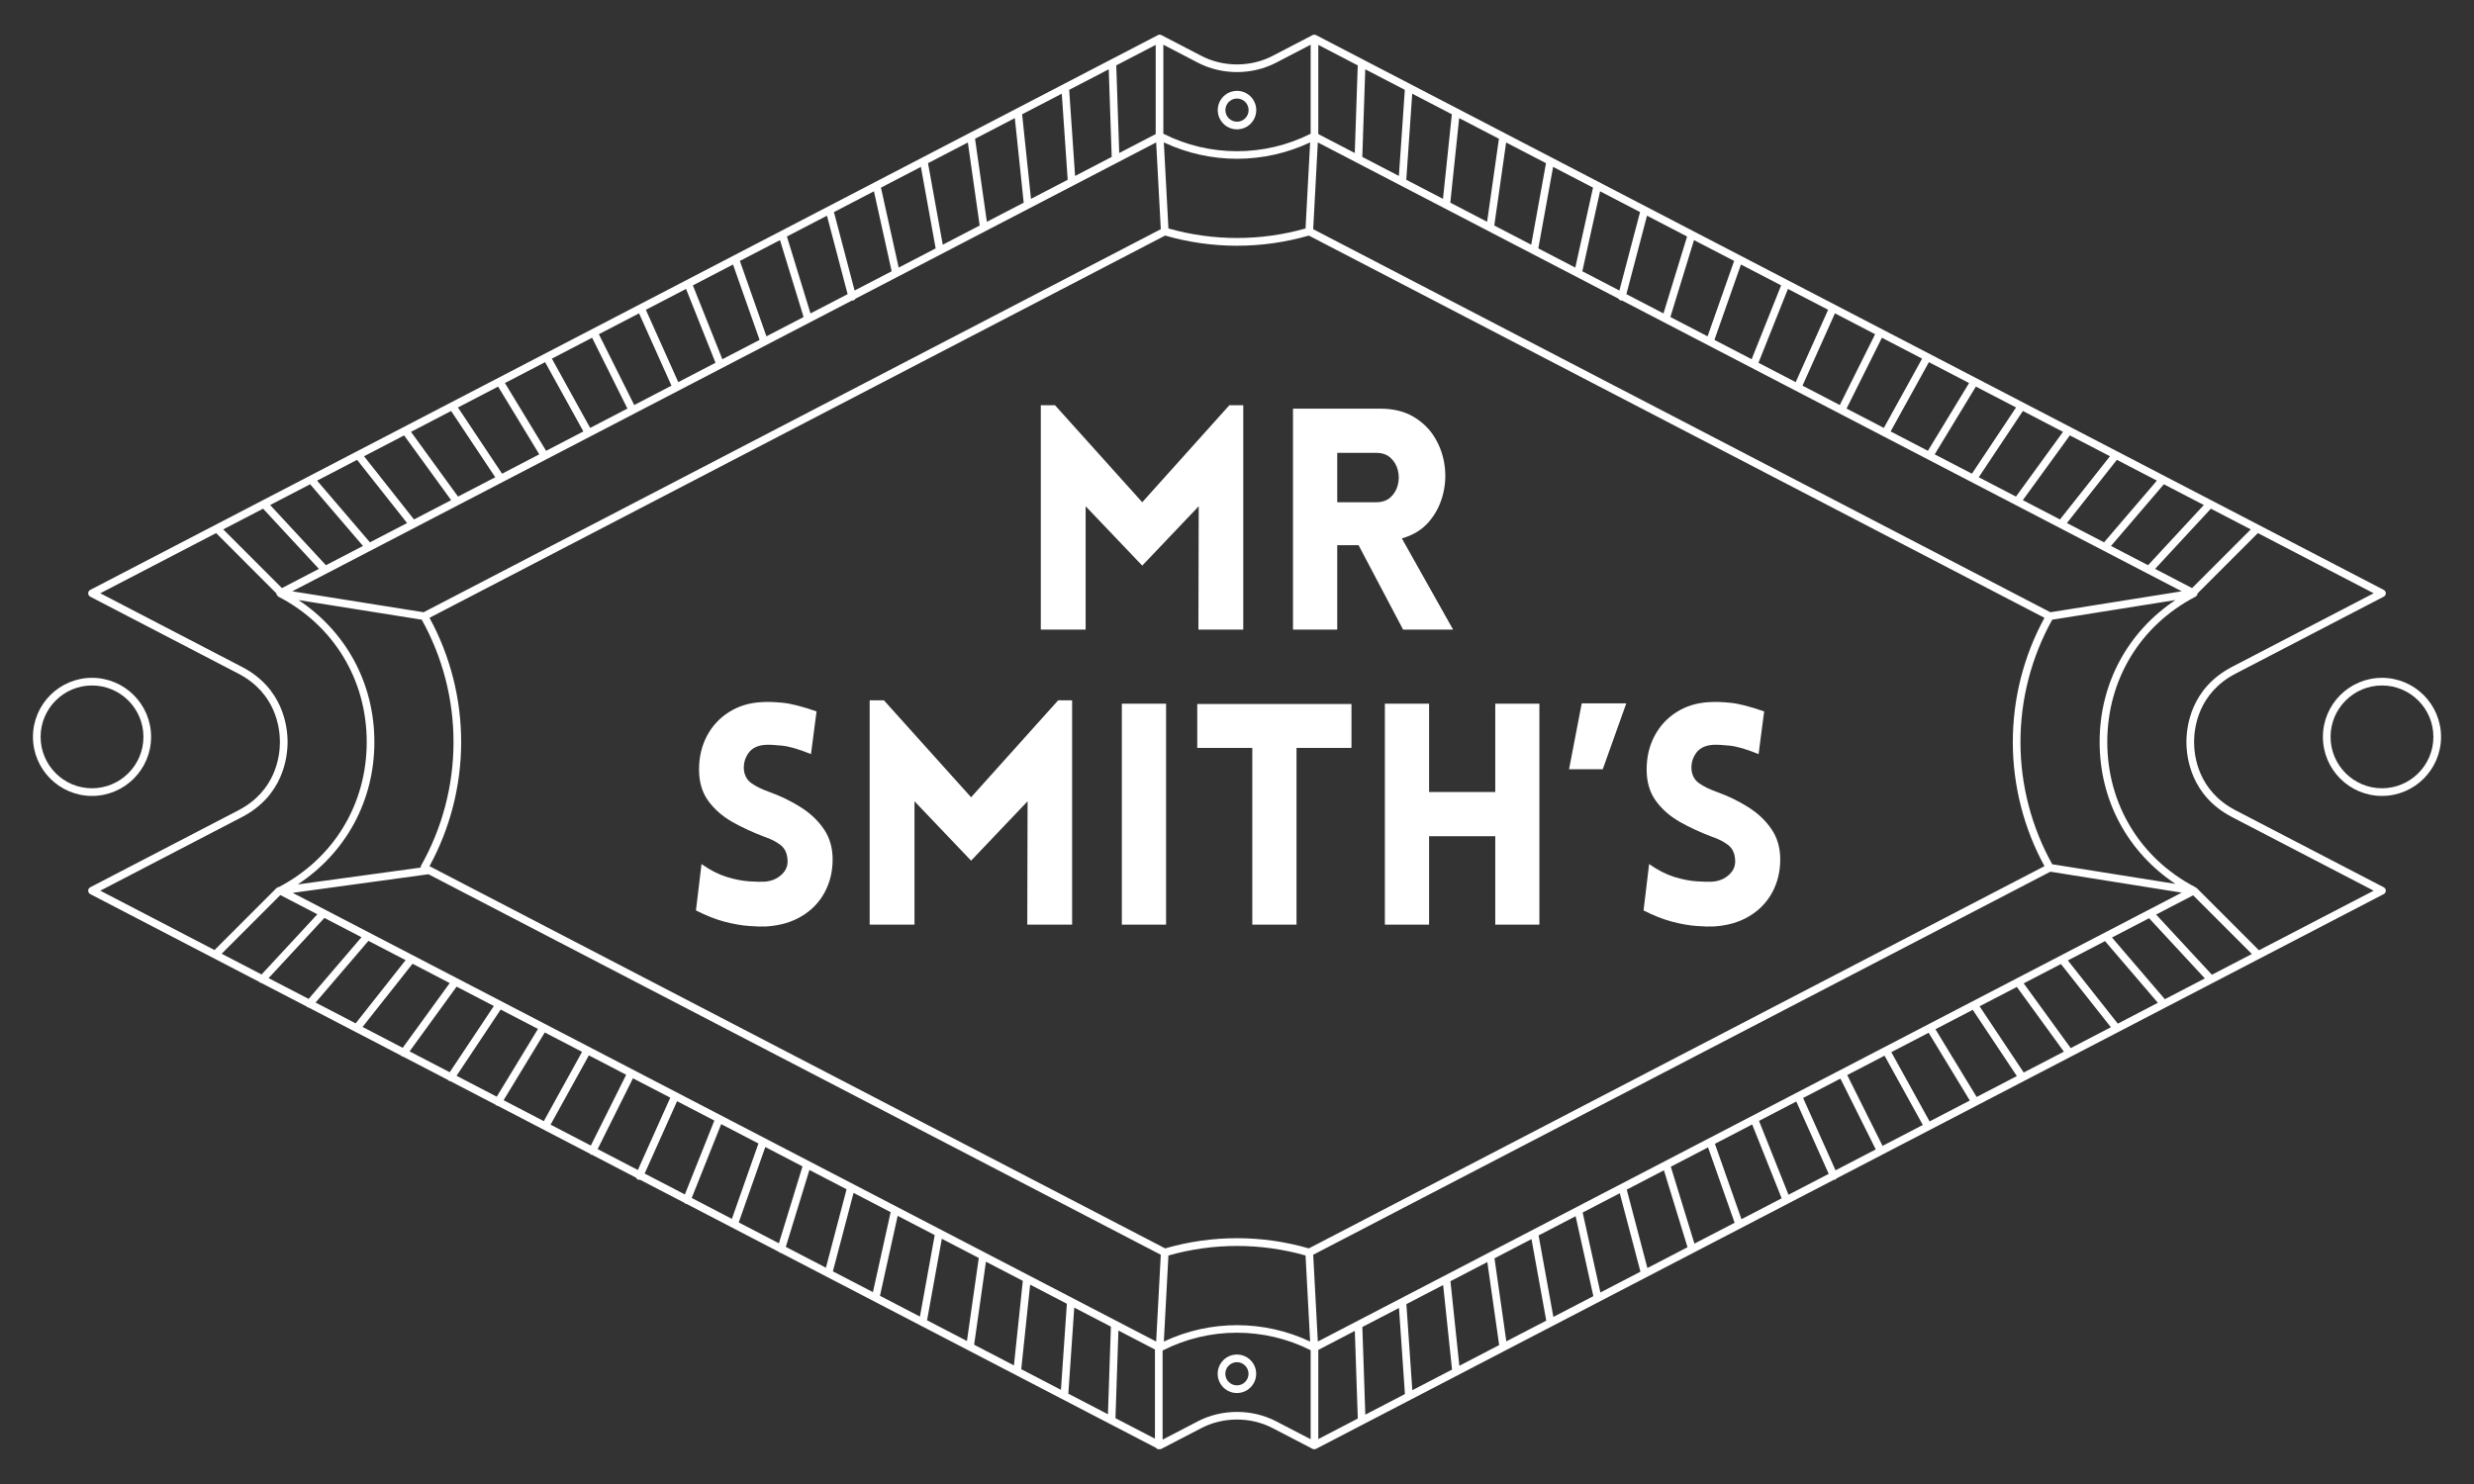
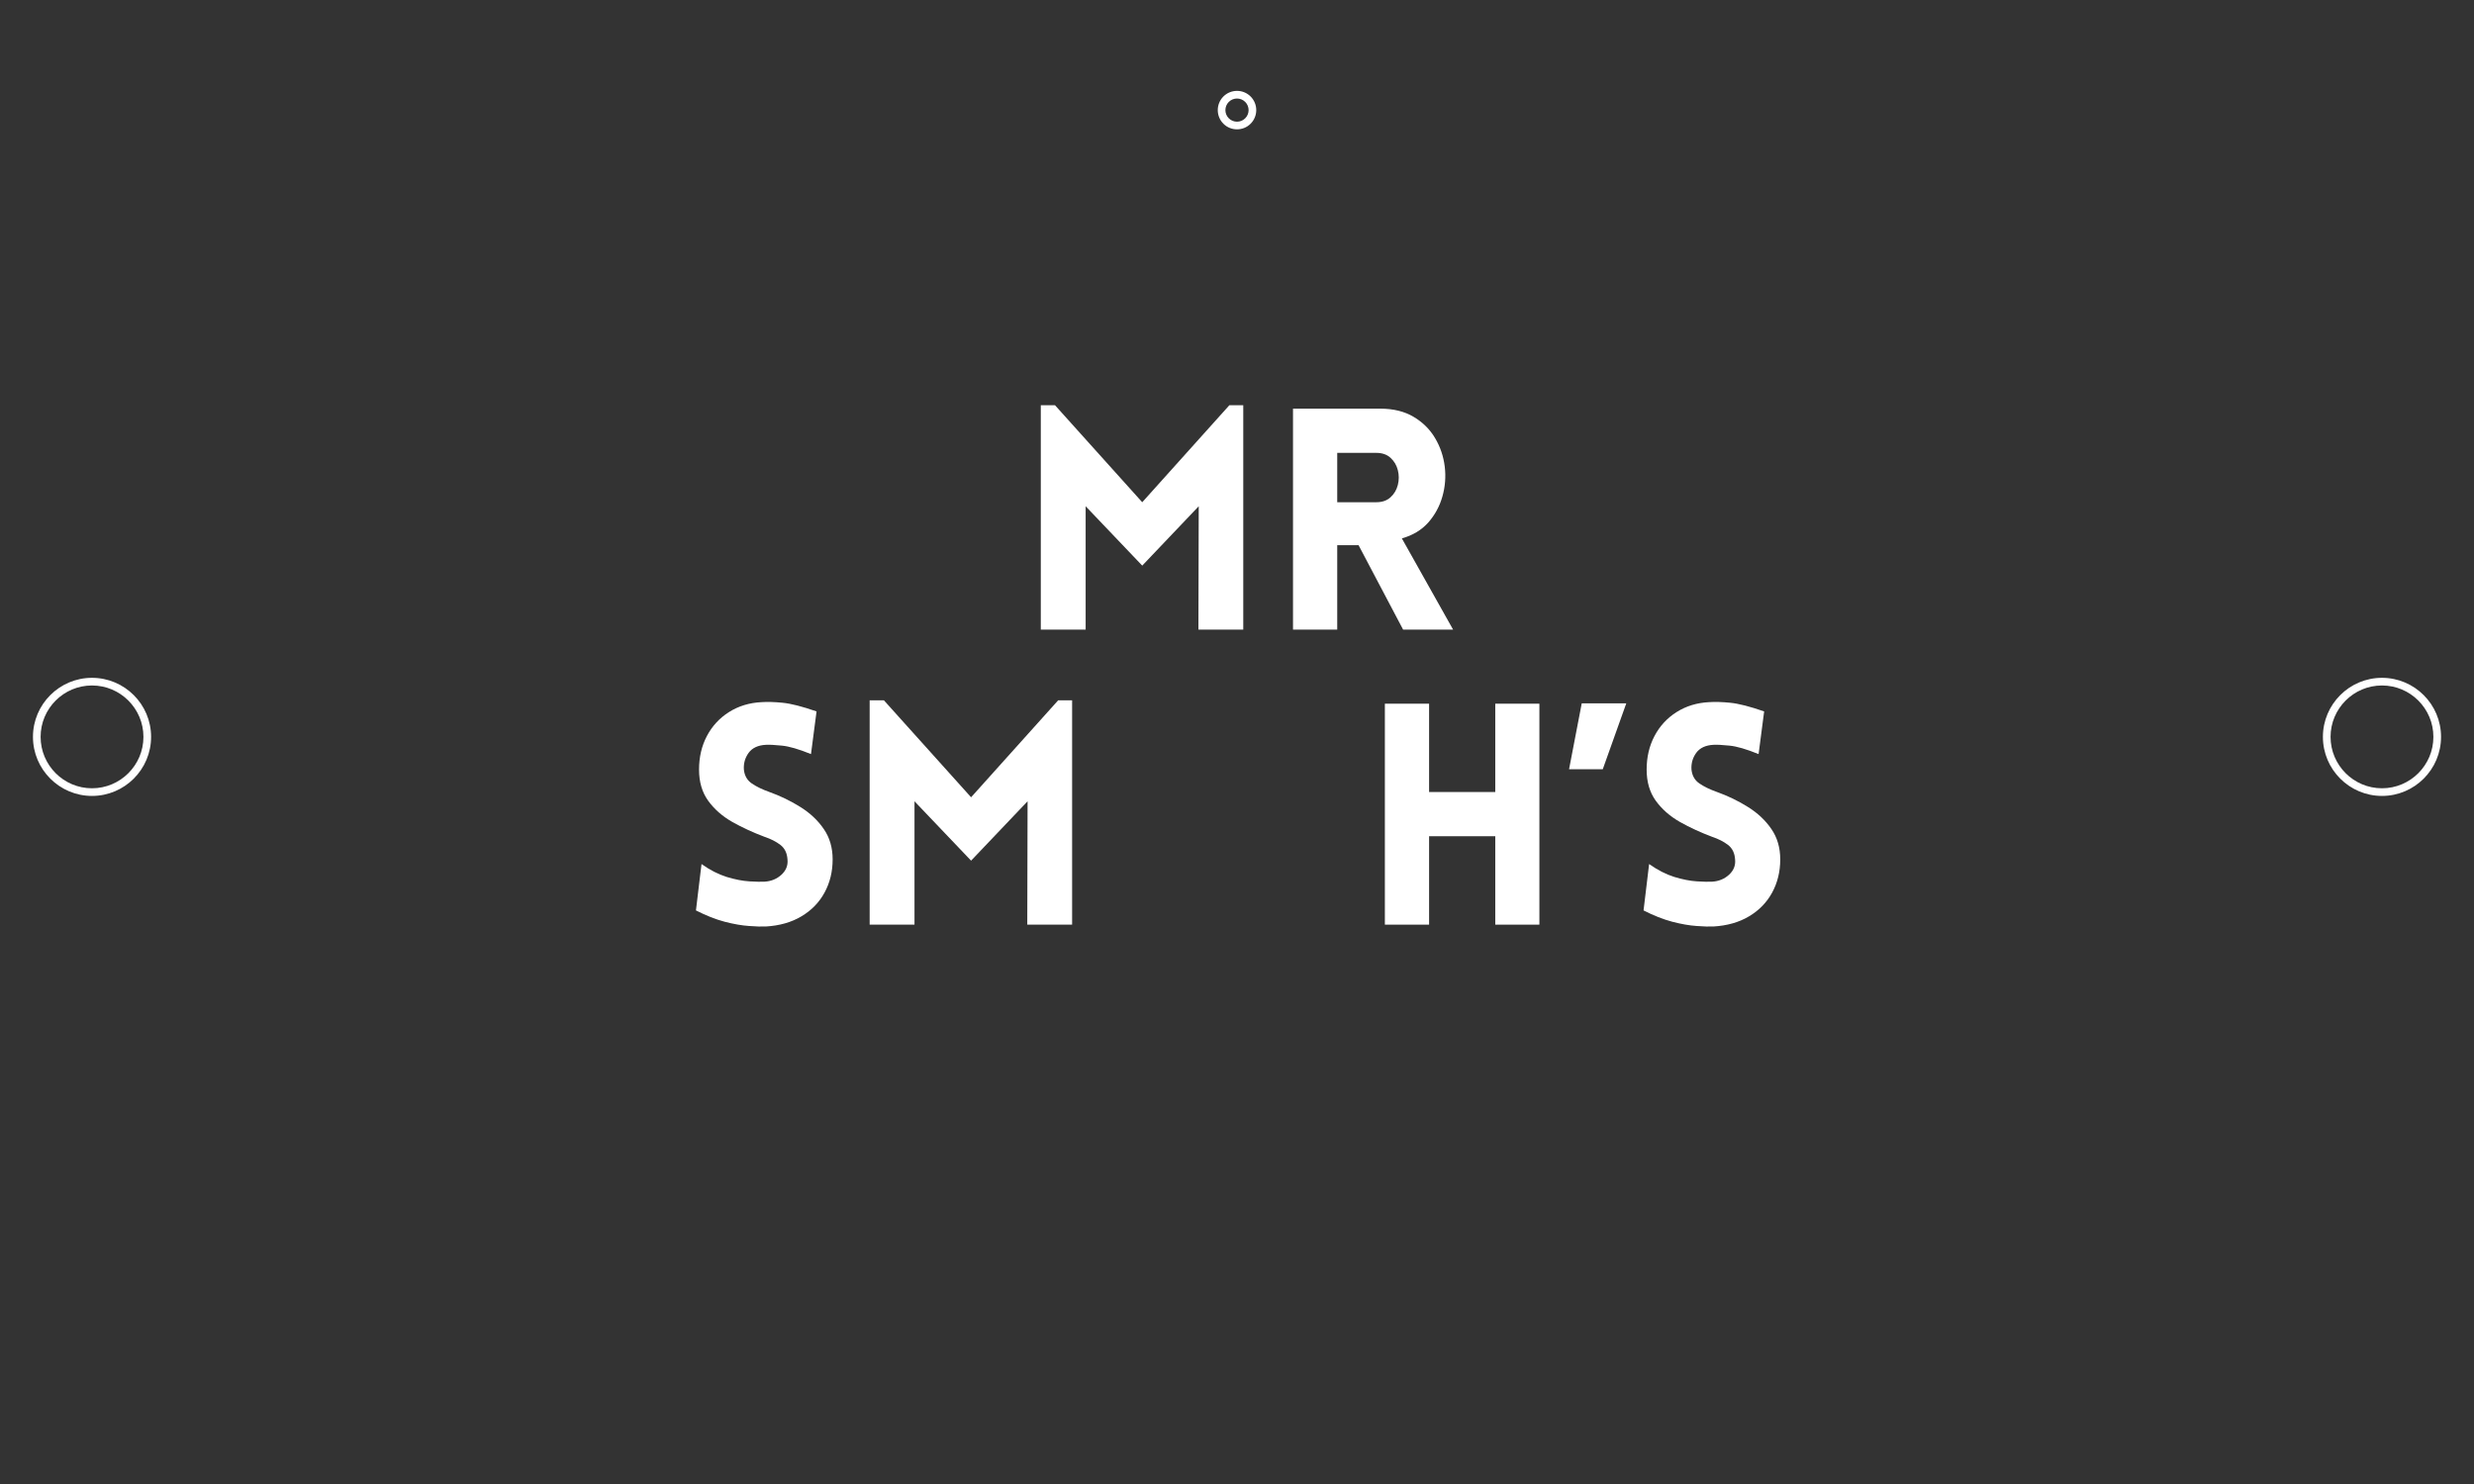
<svg xmlns="http://www.w3.org/2000/svg" width="500" zoomAndPan="magnify" viewBox="0 0 375 225" height="300" preserveAspectRatio="xMidYMid meet" version="1.0">
  <rect x="0" y="0" width="375" height="225" fill="#333333" stroke="none" />
  <defs>
    <g />
    <clipPath id="522b5cc63b">
      <path d="M 184 13 L 191 13 L 191 20 L 184 20 Z M 184 13 " clip-rule="nonzero" />
    </clipPath>
    <clipPath id="6f100e4899">
      <path d="M 187.5 19.609 C 188.246 19.609 188.996 19.328 189.562 18.758 C 190.703 17.621 190.703 15.77 189.562 14.629 C 188.426 13.492 186.574 13.496 185.438 14.629 C 184.301 15.77 184.301 17.621 185.438 18.758 C 186.004 19.328 186.754 19.609 187.5 19.609 Z M 186.258 15.449 C 186.598 15.109 187.051 14.938 187.5 14.938 C 187.949 14.938 188.402 15.109 188.742 15.449 C 189.43 16.137 189.43 17.254 188.742 17.938 C 188.062 18.621 186.945 18.625 186.258 17.938 C 185.57 17.254 185.57 16.137 186.258 15.449 Z M 186.258 15.449 " clip-rule="nonzero" />
    </clipPath>
    <clipPath id="2157ed399f">
      <path d="M 184 205 L 191 205 L 191 212 L 184 212 Z M 184 205 " clip-rule="nonzero" />
    </clipPath>
    <clipPath id="feb05ea796">
-       <path d="M 185.426 206.227 C 184.289 207.363 184.289 209.215 185.426 210.352 C 185.996 210.922 186.742 211.207 187.488 211.207 C 188.234 211.207 188.984 210.922 189.551 210.352 C 190.691 209.215 190.691 207.363 189.551 206.227 C 188.414 205.086 186.562 205.09 185.426 206.227 Z M 188.73 209.531 C 188.047 210.219 186.93 210.215 186.246 209.531 C 185.559 208.848 185.559 207.73 186.246 207.047 C 186.59 206.703 187.039 206.531 187.488 206.531 C 187.938 206.531 188.391 206.703 188.73 207.047 C 189.418 207.73 189.418 208.848 188.73 209.531 Z M 188.73 209.531 " clip-rule="nonzero" />
-     </clipPath>
+       </clipPath>
    <clipPath id="f882a82a72">
      <path d="M 13 5 L 362 5 L 362 220 L 13 220 Z M 13 5 " clip-rule="nonzero" />
    </clipPath>
    <clipPath id="115fee3c78">
-       <path d="M 361.32 134.527 L 338.859 122.855 C 333.18 119.906 332.57 114.629 332.57 112.496 C 332.57 110.367 333.184 105.09 338.859 102.137 L 361.32 90.465 C 361.512 90.363 361.633 90.168 361.633 89.949 C 361.633 89.734 361.512 89.535 361.32 89.438 L 199.484 5.324 C 199.316 5.234 199.117 5.234 198.949 5.324 L 192.883 8.477 C 189.57 10.199 185.426 10.199 182.113 8.477 L 176.047 5.324 C 175.879 5.234 175.68 5.234 175.512 5.324 L 13.68 89.438 C 13.488 89.535 13.367 89.734 13.367 89.949 C 13.367 90.168 13.488 90.363 13.68 90.465 L 36.137 102.137 C 41.816 105.09 42.43 110.367 42.43 112.496 C 42.43 114.629 41.816 119.906 36.141 122.855 L 13.68 134.527 C 13.488 134.629 13.367 134.828 13.367 135.043 C 13.367 135.258 13.488 135.457 13.68 135.559 L 39.32 148.883 C 39.332 148.898 39.328 148.918 39.344 148.934 C 39.422 149.004 39.523 149.02 39.621 149.043 L 46.477 152.602 C 46.492 152.621 46.488 152.648 46.508 152.664 C 46.59 152.734 46.695 152.754 46.797 152.77 L 60.797 160.047 C 60.82 160.07 60.82 160.105 60.844 160.121 C 60.926 160.18 61.02 160.195 61.109 160.211 L 67.957 163.766 C 67.98 163.793 67.98 163.832 68.012 163.852 C 68.094 163.906 68.184 163.922 68.27 163.93 L 75.113 167.488 C 75.145 167.516 75.148 167.562 75.184 167.582 C 75.262 167.629 75.344 167.645 75.43 167.652 L 89.438 174.934 C 89.477 174.965 89.484 175.016 89.531 175.039 C 89.598 175.074 89.668 175.082 89.738 175.086 L 96.406 178.555 C 96.465 178.672 96.543 178.777 96.672 178.836 C 96.75 178.871 96.832 178.887 96.91 178.887 C 96.941 178.887 96.969 178.867 96.996 178.863 L 103.754 182.375 C 103.801 182.41 103.82 182.473 103.879 182.496 C 103.934 182.516 103.992 182.523 104.051 182.527 L 118.066 189.812 C 118.125 189.855 118.156 189.922 118.23 189.945 C 118.273 189.961 118.316 189.965 118.363 189.965 L 175.211 219.512 C 175.316 219.641 175.461 219.734 175.641 219.734 C 175.66 219.734 175.672 219.715 175.691 219.715 C 175.812 219.734 175.938 219.727 176.047 219.668 L 182.113 216.516 C 185.422 214.797 189.574 214.797 192.883 216.516 L 198.949 219.668 C 199.035 219.715 199.125 219.734 199.219 219.734 C 199.223 219.734 199.227 219.73 199.234 219.73 C 199.238 219.73 199.238 219.734 199.242 219.734 C 199.258 219.734 199.266 219.723 199.277 219.719 C 199.352 219.711 199.422 219.703 199.484 219.668 L 277.961 178.883 C 277.965 178.883 277.969 178.887 277.977 178.887 C 278.055 178.887 278.137 178.871 278.211 178.836 C 278.289 178.801 278.316 178.727 278.371 178.668 L 361.32 135.559 C 361.512 135.457 361.633 135.258 361.633 135.043 C 361.633 134.828 361.512 134.629 361.32 134.527 Z M 335.273 147.789 L 326.816 138.66 L 332.43 135.746 L 341.328 144.641 Z M 328.141 151.496 L 320.125 142.141 L 325.75 139.219 L 334.203 148.344 Z M 321.008 155.203 L 313.438 145.617 L 319.07 142.688 L 327.082 152.043 Z M 313.875 158.91 L 306.746 149.094 L 312.387 146.164 L 319.957 155.746 Z M 306.746 162.613 L 300.059 152.57 L 305.707 149.637 L 312.836 159.449 Z M 299.613 166.32 L 293.367 156.047 L 299.023 153.109 L 305.707 163.152 Z M 292.48 170.027 L 286.68 159.523 L 292.336 156.582 L 298.578 166.859 Z M 285.352 173.734 L 279.996 163 L 285.652 160.059 L 291.453 170.562 Z M 278.223 177.438 L 273.309 166.473 L 278.965 163.535 L 284.32 174.27 Z M 90.586 174.223 L 95.941 163.488 L 101.598 166.426 L 96.684 177.391 Z M 83.457 170.516 L 89.258 160.012 L 94.914 162.953 L 89.555 173.688 Z M 76.332 166.812 L 82.574 156.539 L 88.227 159.477 L 82.43 169.984 Z M 69.203 163.109 L 75.891 153.066 L 81.543 156 L 75.297 166.277 Z M 62.082 159.406 L 69.211 149.594 L 74.855 152.527 L 68.168 162.57 Z M 54.957 155.703 L 62.531 146.121 L 68.168 149.051 L 61.039 158.867 Z M 47.836 152.004 L 55.848 142.648 L 61.48 145.574 L 53.91 155.16 Z M 40.715 148.301 L 49.172 139.176 L 54.793 142.098 L 46.781 151.453 Z M 33.598 144.602 L 42.492 135.707 L 48.102 138.621 L 39.648 147.746 Z M 39.879 77.125 L 48.336 86.25 L 42.734 89.164 L 33.836 80.266 Z M 47.008 73.422 L 55.02 82.777 L 49.402 85.695 L 40.949 76.57 Z M 54.129 69.719 L 61.703 79.305 L 56.074 82.227 L 48.062 72.871 Z M 61.254 66.016 L 68.383 75.832 L 62.75 78.758 L 55.18 69.176 Z M 68.379 62.312 L 75.066 72.359 L 69.426 75.289 L 62.297 65.477 Z M 75.5 58.613 L 81.742 68.887 L 76.102 71.82 L 69.414 61.777 Z M 82.625 54.91 L 88.426 65.414 L 82.777 68.352 L 76.535 58.074 Z M 89.746 51.207 L 95.102 61.945 L 89.453 64.879 L 83.652 54.375 Z M 96.867 47.508 L 101.777 58.473 L 96.133 61.41 L 90.773 50.672 Z M 284.223 50.672 L 278.867 61.41 L 273.219 58.473 L 278.133 47.508 Z M 291.344 54.375 L 285.547 64.879 L 279.895 61.945 L 285.254 51.207 Z M 298.465 58.074 L 292.223 68.352 L 286.574 65.414 L 292.375 54.91 Z M 305.586 61.777 L 298.898 71.82 L 293.254 68.887 L 299.496 58.613 Z M 312.703 65.477 L 305.574 75.289 L 299.934 72.359 L 306.621 62.312 Z M 319.82 69.176 L 312.246 78.758 L 306.613 75.832 L 313.742 66.016 Z M 326.934 72.871 L 318.922 82.227 L 313.297 79.305 L 320.867 69.719 Z M 334.047 76.57 L 325.594 85.695 L 319.977 82.777 L 327.992 73.422 Z M 310.789 92.828 L 199.051 34.75 L 199.75 21.594 L 245.312 45.277 C 245.387 45.406 245.508 45.512 245.668 45.555 C 245.719 45.566 245.766 45.574 245.812 45.574 C 245.828 45.574 245.84 45.559 245.855 45.559 L 330.695 89.652 Z M 310.789 132.164 L 330.695 135.34 L 199.75 203.398 L 199.051 190.242 Z M 198.387 189.277 C 194.836 188.25 191.172 187.73 187.5 187.73 C 183.824 187.73 180.164 188.25 176.609 189.277 L 65.102 131.324 C 68.242 125.582 69.902 119.086 69.902 112.5 C 69.902 105.906 68.242 99.41 65.102 93.672 L 176.609 35.715 C 183.723 37.773 191.277 37.773 198.387 35.715 L 309.895 93.672 C 306.754 99.41 305.094 105.906 305.094 112.5 C 305.094 119.086 306.754 125.582 309.895 131.324 Z M 44.363 135.371 L 64.945 132.551 L 175.949 190.242 L 175.246 203.398 Z M 64.207 92.828 L 44.305 89.652 L 129.145 45.559 C 129.156 45.559 129.168 45.574 129.184 45.574 C 129.23 45.574 129.281 45.566 129.332 45.555 C 129.488 45.512 129.613 45.406 129.688 45.277 L 175.246 21.594 L 175.949 34.75 Z M 272.188 57.938 L 266.543 55.004 L 271.012 43.805 L 277.098 46.969 Z M 265.508 54.465 L 259.867 51.535 L 263.887 40.105 L 269.977 43.266 Z M 258.828 50.992 L 253.191 48.066 L 256.77 36.406 L 262.852 39.562 Z M 252.145 47.52 L 246.52 44.598 L 249.648 32.703 L 255.723 35.859 Z M 245.461 44.047 L 239.844 41.129 L 242.531 29.004 L 248.594 32.156 Z M 238.777 40.574 L 233.172 37.66 L 235.414 25.305 L 241.465 28.449 Z M 232.098 37.102 L 226.5 34.191 L 228.293 21.605 L 234.336 24.742 Z M 225.41 33.625 L 219.832 30.727 L 221.176 17.906 L 227.203 21.039 Z M 218.723 30.148 L 213.16 27.258 L 214.059 14.203 L 220.066 17.328 Z M 212.039 26.676 L 206.492 23.793 L 206.941 10.508 L 212.938 13.621 Z M 205.352 23.199 L 199.824 20.328 L 199.824 6.805 L 205.801 9.914 Z M 197.891 34.637 C 191.098 36.566 183.902 36.566 177.105 34.637 L 176.41 21.59 C 183.43 24.902 191.57 24.902 198.586 21.59 Z M 175.176 20.328 L 169.648 23.199 L 169.199 9.914 L 175.176 6.805 Z M 168.508 23.793 L 162.957 26.676 L 162.062 13.621 L 168.059 10.508 Z M 161.836 27.258 L 156.273 30.148 L 154.93 17.328 L 160.941 14.203 Z M 155.168 30.727 L 149.586 33.625 L 147.793 21.039 L 153.824 17.906 Z M 148.496 34.191 L 142.902 37.102 L 140.664 24.742 L 146.703 21.605 Z M 141.824 37.66 L 136.219 40.574 L 133.531 28.449 L 139.586 25.305 Z M 135.152 41.129 L 129.535 44.047 L 126.406 32.156 L 132.469 29.004 Z M 128.48 44.598 L 122.852 47.52 L 119.277 35.859 L 125.348 32.703 Z M 121.805 48.066 L 116.172 50.992 L 112.148 39.562 L 118.227 36.406 Z M 115.133 51.535 L 109.492 54.465 L 105.023 43.266 L 111.109 40.105 Z M 108.453 55.004 L 102.809 57.938 L 97.898 46.969 L 103.988 43.805 Z M 63.926 93.957 C 67.074 99.594 68.742 106 68.742 112.5 C 68.742 119.09 67.035 125.582 63.801 131.277 C 63.754 131.355 63.773 131.449 63.77 131.539 L 45.129 134.094 C 52.43 129.293 56.746 121.43 56.746 112.496 C 56.746 103.613 52.477 95.793 45.254 90.98 Z M 102.629 166.961 L 108.277 169.898 L 103.812 181.098 L 97.715 177.93 Z M 109.316 170.438 L 114.961 173.371 L 110.938 184.801 L 104.848 181.633 Z M 116 173.91 L 121.641 176.844 L 118.062 188.504 L 111.977 185.34 Z M 122.688 177.387 L 128.32 180.316 L 125.191 192.207 L 119.109 189.047 Z M 129.379 180.863 L 135 183.785 L 132.316 195.91 L 126.246 192.758 Z M 136.066 184.34 L 141.68 187.258 L 139.441 199.613 L 133.383 196.465 Z M 142.758 187.816 L 148.359 190.73 L 146.566 203.316 L 140.52 200.176 Z M 149.445 191.297 L 155.035 194.199 L 153.688 207.02 L 147.656 203.883 Z M 156.145 194.773 L 161.711 197.672 L 160.812 210.723 L 154.797 207.594 Z M 162.832 198.254 L 168.387 201.141 L 167.938 214.426 L 161.934 211.305 Z M 169.527 201.73 L 175.062 204.609 L 175.062 218.129 L 169.078 215.02 Z M 177.105 190.355 C 183.898 188.426 191.102 188.426 197.891 190.355 L 198.586 203.402 C 191.57 200.09 183.434 200.09 176.41 203.402 Z M 199.824 204.668 L 205.359 201.789 L 205.809 215.074 L 199.824 218.188 Z M 206.5 201.195 L 212.055 198.309 L 212.953 211.363 L 206.949 214.484 Z M 213.176 197.727 L 218.746 194.832 L 220.094 207.652 L 214.074 210.781 Z M 219.855 194.254 L 225.445 191.352 L 227.238 203.938 L 221.203 207.074 Z M 226.531 190.785 L 232.137 187.871 L 234.375 200.23 L 228.324 203.371 Z M 233.215 187.312 L 238.828 184.395 L 241.516 196.52 L 235.453 199.668 Z M 239.895 183.84 L 245.52 180.918 L 248.652 192.809 L 242.582 195.965 Z M 246.578 180.367 L 252.211 177.438 L 255.789 189.098 L 249.707 192.258 Z M 253.258 176.895 L 258.902 173.961 L 262.926 185.391 L 256.836 188.555 Z M 259.941 173.422 L 265.59 170.484 L 270.059 181.684 L 263.965 184.852 Z M 266.625 169.945 L 272.277 167.008 L 277.191 177.977 L 271.094 181.145 Z M 311.07 131.035 C 307.926 125.398 306.254 118.996 306.254 112.5 C 306.254 106 307.926 99.594 311.07 93.957 L 329.746 90.98 C 322.52 95.793 318.254 103.613 318.254 112.496 C 318.254 121.379 322.52 129.203 329.746 134.012 Z M 332.266 89.164 L 326.664 86.25 L 335.117 77.125 L 341.16 80.266 Z M 193.418 9.508 L 198.664 6.781 L 198.664 20.277 C 191.645 23.812 183.352 23.812 176.336 20.277 L 176.336 6.781 L 181.578 9.508 C 185.223 11.402 189.773 11.402 193.418 9.508 Z M 36.676 123.883 C 42.918 120.641 43.59 114.84 43.59 112.496 C 43.59 110.152 42.918 104.352 36.672 101.109 L 15.203 89.949 L 32.758 80.828 L 41.898 89.969 C 41.902 90.082 41.941 90.184 42 90.27 C 42.016 90.293 42.035 90.301 42.051 90.32 C 42.098 90.375 42.141 90.43 42.207 90.465 C 50.586 94.82 55.586 103.055 55.586 112.496 C 55.586 121.914 50.605 130.125 42.27 134.492 C 42.145 134.504 42.02 134.539 41.926 134.633 L 32.516 144.039 L 15.203 135.043 Z M 181.578 215.488 L 176.223 218.273 L 176.223 204.766 C 183.262 201.172 191.609 201.164 198.664 204.715 L 198.664 218.211 L 193.418 215.488 C 189.777 213.598 185.219 213.598 181.578 215.488 Z M 342.406 144.078 L 332.957 134.633 C 332.93 134.605 332.891 134.613 332.859 134.59 C 332.832 134.574 332.82 134.543 332.789 134.527 C 324.414 130.176 319.414 121.938 319.414 112.496 C 319.414 103.055 324.414 94.82 332.789 90.465 C 332.855 90.43 332.898 90.375 332.945 90.32 C 332.961 90.301 332.984 90.293 332.996 90.27 C 333.059 90.184 333.094 90.082 333.098 89.969 L 342.242 80.828 L 359.793 89.949 L 338.324 101.109 C 332.082 104.352 331.41 110.152 331.41 112.496 C 331.41 114.84 332.082 120.641 338.324 123.883 L 359.793 135.043 Z M 342.406 144.078 " clip-rule="nonzero" />
-     </clipPath>
+       </clipPath>
    <clipPath id="6a34ccd041">
      <path d="M 352 102 L 371 102 L 371 121 L 352 121 Z M 352 102 " clip-rule="nonzero" />
    </clipPath>
    <clipPath id="46d7e5ec06">
      <path d="M 361.051 102.77 C 356.113 102.77 352.098 106.785 352.098 111.723 C 352.098 116.66 356.113 120.676 361.051 120.676 C 365.988 120.676 370.004 116.66 370.004 111.723 C 370.004 106.785 365.988 102.77 361.051 102.77 Z M 361.051 119.516 C 356.754 119.516 353.258 116.02 353.258 111.723 C 353.258 107.426 356.754 103.93 361.051 103.93 C 365.348 103.93 368.844 107.426 368.844 111.723 C 368.844 116.02 365.348 119.516 361.051 119.516 Z M 361.051 119.516 " clip-rule="nonzero" />
    </clipPath>
    <clipPath id="df1ec0c9bc">
      <path d="M 4 102 L 23 102 L 23 121 L 4 121 Z M 4 102 " clip-rule="nonzero" />
    </clipPath>
    <clipPath id="eda4bf0575">
      <path d="M 22.902 111.723 C 22.902 106.785 18.887 102.77 13.945 102.77 C 9.012 102.77 4.996 106.785 4.996 111.723 C 4.996 116.66 9.012 120.676 13.945 120.676 C 18.887 120.676 22.902 116.66 22.902 111.723 Z M 6.156 111.723 C 6.156 107.426 9.648 103.93 13.945 103.93 C 18.242 103.93 21.742 107.426 21.742 111.723 C 21.742 116.02 18.242 119.516 13.945 119.516 C 9.648 119.516 6.156 116.02 6.156 111.723 Z M 6.156 111.723 " clip-rule="nonzero" />
    </clipPath>
  </defs>
  <g clip-path="url(#522b5cc63b)">
    <g clip-path="url(#6f100e4899)">
      <path fill="#ffffff" d="M 184.301 13.492 L 184.301 19.609 L 190.703 19.609 L 190.703 13.492 Z M 184.301 13.492 " fill-opacity="1" fill-rule="nonzero" />
    </g>
  </g>
  <g clip-path="url(#2157ed399f)">
    <g clip-path="url(#feb05ea796)">
      <path fill="#ffffff" d="M 184.289 205.086 L 184.289 211.207 L 190.691 211.207 L 190.691 205.086 Z M 184.289 205.086 " fill-opacity="1" fill-rule="nonzero" />
    </g>
  </g>
  <g clip-path="url(#f882a82a72)">
    <g clip-path="url(#115fee3c78)">
      <path fill="#ffffff" d="M 13.367 5.234 L 13.367 219.734 L 361.633 219.734 L 361.633 5.234 Z M 13.367 5.234 " fill-opacity="1" fill-rule="nonzero" />
    </g>
  </g>
  <g clip-path="url(#6a34ccd041)">
    <g clip-path="url(#46d7e5ec06)">
      <path fill="#ffffff" d="M 352.098 102.77 L 352.098 120.676 L 370.004 120.676 L 370.004 102.77 Z M 352.098 102.77 " fill-opacity="1" fill-rule="nonzero" />
    </g>
  </g>
  <g clip-path="url(#df1ec0c9bc)">
    <g clip-path="url(#eda4bf0575)">
      <path fill="#ffffff" d="M 4.996 102.77 L 4.996 120.676 L 22.902 120.676 L 22.902 102.77 Z M 4.996 102.77 " fill-opacity="1" fill-rule="nonzero" />
    </g>
  </g>
  <g fill="#ffffff" fill-opacity="1">
    <g transform="translate(154.011, 95.459)">
      <g>
        <path d="M 19.125 -19.312 L 32.328 -34.016 L 34.438 -34.016 L 34.438 0 L 27.641 0 L 27.688 -18.703 L 19.125 -9.703 L 10.547 -18.703 L 10.547 0 L 3.75 0 L 3.75 -34.016 L 5.906 -34.016 Z M 19.125 -19.312 " />
      </g>
    </g>
  </g>
  <g fill="#ffffff" fill-opacity="1">
    <g transform="translate(192.239, 95.459)">
      <g>
        <path d="M 20.438 0 L 13.688 -12.797 L 10.453 -12.797 L 10.453 0 L 3.75 0 L 3.75 -33.5 L 16.969 -33.5 C 18.969 -33.5 20.66 -33.082 22.047 -32.25 C 23.43 -31.426 24.516 -30.348 25.297 -29.016 C 26.078 -27.691 26.562 -26.258 26.75 -24.719 C 26.938 -23.176 26.816 -21.66 26.391 -20.172 C 25.973 -18.691 25.258 -17.379 24.25 -16.234 C 23.238 -15.098 21.906 -14.297 20.25 -13.828 L 28.016 0 Z M 10.453 -19.312 L 16.359 -19.312 C 17.266 -19.312 17.988 -19.562 18.531 -20.062 C 19.082 -20.562 19.453 -21.188 19.641 -21.938 C 19.828 -22.688 19.828 -23.43 19.641 -24.172 C 19.453 -24.922 19.082 -25.547 18.531 -26.047 C 17.988 -26.547 17.266 -26.797 16.359 -26.797 L 10.453 -26.797 Z M 10.453 -19.312 " />
      </g>
    </g>
  </g>
  <g fill="#ffffff" fill-opacity="1">
    <g transform="translate(103.286, 140.192)">
      <g>
        <path d="M 2.203 -2.156 L 3.047 -9.188 C 4.328 -8.281 5.598 -7.629 6.859 -7.234 C 8.129 -6.848 9.281 -6.625 10.312 -6.562 C 11.344 -6.5 12.109 -6.484 12.609 -6.516 C 13.609 -6.578 14.457 -6.926 15.156 -7.562 C 15.863 -8.207 16.172 -8.984 16.078 -9.891 C 16.016 -10.859 15.656 -11.594 15 -12.094 C 14.344 -12.594 13.547 -13 12.609 -13.312 C 10.859 -13.969 9.223 -14.723 7.703 -15.578 C 6.191 -16.441 4.973 -17.516 4.047 -18.797 C 3.129 -20.078 2.672 -21.648 2.672 -23.516 C 2.672 -25.391 3.066 -27.082 3.859 -28.594 C 4.66 -30.113 5.781 -31.328 7.219 -32.234 C 8.656 -33.141 10.297 -33.641 12.141 -33.734 C 13.016 -33.797 14.082 -33.766 15.344 -33.641 C 16.613 -33.516 18.328 -33.078 20.484 -32.328 L 19.641 -25.859 C 17.797 -26.609 16.328 -27.035 15.234 -27.141 C 14.141 -27.254 13.328 -27.297 12.797 -27.266 C 11.609 -27.203 10.738 -26.797 10.188 -26.047 C 9.645 -25.297 9.406 -24.453 9.469 -23.516 C 9.562 -22.586 9.969 -21.879 10.688 -21.391 C 11.406 -20.91 12.25 -20.5 13.219 -20.156 C 14.969 -19.531 16.578 -18.754 18.047 -17.828 C 19.516 -16.91 20.691 -15.801 21.578 -14.5 C 22.473 -13.207 22.922 -11.672 22.922 -9.891 C 22.922 -8.047 22.516 -6.375 21.703 -4.875 C 20.891 -3.375 19.723 -2.172 18.203 -1.266 C 16.691 -0.359 14.891 0.156 12.797 0.281 C 12.172 0.312 11.316 0.285 10.234 0.203 C 9.16 0.129 7.938 -0.082 6.562 -0.438 C 5.188 -0.801 3.734 -1.375 2.203 -2.156 Z M 2.203 -2.156 " />
      </g>
    </g>
  </g>
  <g fill="#ffffff" fill-opacity="1">
    <g transform="translate(128.069, 140.192)">
      <g>
        <path d="M 19.125 -19.312 L 32.328 -34.016 L 34.438 -34.016 L 34.438 0 L 27.641 0 L 27.688 -18.703 L 19.125 -9.703 L 10.547 -18.703 L 10.547 0 L 3.75 0 L 3.75 -34.016 L 5.906 -34.016 Z M 19.125 -19.312 " />
      </g>
    </g>
  </g>
  <g fill="#ffffff" fill-opacity="1">
    <g transform="translate(166.296, 140.192)">
      <g>
-         <path d="M 10.453 0 L 3.75 0 L 3.75 -33.5 L 10.453 -33.5 Z M 10.453 0 " />
-       </g>
+         </g>
    </g>
  </g>
  <g fill="#ffffff" fill-opacity="1">
    <g transform="translate(180.538, 140.192)">
      <g>
-         <path d="M 15.984 0 L 9.281 0 L 9.281 -26.797 L 0.938 -26.797 L 0.938 -33.453 L 24.312 -33.453 L 24.312 -26.797 L 15.984 -26.797 Z M 15.984 0 " />
-       </g>
+         </g>
    </g>
  </g>
  <g fill="#ffffff" fill-opacity="1">
    <g transform="translate(206.163, 140.192)">
      <g>
        <path d="M 27.172 0 L 20.484 0 L 20.484 -13.406 L 10.453 -13.406 L 10.453 0 L 3.75 0 L 3.75 -33.5 L 10.453 -33.5 L 10.453 -20.109 L 20.484 -20.109 L 20.484 -33.5 L 27.172 -33.5 Z M 27.172 0 " />
      </g>
    </g>
  </g>
  <g fill="#ffffff" fill-opacity="1">
    <g transform="translate(237.129, 140.192)">
      <g>
        <path d="M 9.375 -33.547 L 5.812 -23.562 L 0.703 -23.562 L 2.625 -33.547 Z M 9.375 -33.547 " />
      </g>
    </g>
  </g>
  <g fill="#ffffff" fill-opacity="1">
    <g transform="translate(246.92, 140.192)">
      <g>
        <path d="M 2.203 -2.156 L 3.047 -9.188 C 4.328 -8.281 5.598 -7.629 6.859 -7.234 C 8.129 -6.848 9.281 -6.625 10.312 -6.562 C 11.344 -6.5 12.109 -6.484 12.609 -6.516 C 13.609 -6.578 14.457 -6.926 15.156 -7.562 C 15.863 -8.207 16.172 -8.984 16.078 -9.891 C 16.016 -10.859 15.656 -11.594 15 -12.094 C 14.344 -12.594 13.547 -13 12.609 -13.312 C 10.859 -13.969 9.223 -14.723 7.703 -15.578 C 6.191 -16.441 4.973 -17.516 4.047 -18.797 C 3.129 -20.078 2.672 -21.648 2.672 -23.516 C 2.672 -25.391 3.066 -27.082 3.859 -28.594 C 4.66 -30.113 5.781 -31.328 7.219 -32.234 C 8.656 -33.141 10.297 -33.641 12.141 -33.734 C 13.016 -33.797 14.082 -33.766 15.344 -33.641 C 16.613 -33.516 18.328 -33.078 20.484 -32.328 L 19.641 -25.859 C 17.797 -26.609 16.328 -27.035 15.234 -27.141 C 14.141 -27.254 13.328 -27.297 12.797 -27.266 C 11.609 -27.203 10.738 -26.797 10.188 -26.047 C 9.645 -25.297 9.406 -24.453 9.469 -23.516 C 9.562 -22.586 9.969 -21.879 10.688 -21.391 C 11.406 -20.91 12.25 -20.5 13.219 -20.156 C 14.969 -19.531 16.578 -18.754 18.047 -17.828 C 19.516 -16.91 20.691 -15.801 21.578 -14.5 C 22.473 -13.207 22.922 -11.672 22.922 -9.891 C 22.922 -8.047 22.516 -6.375 21.703 -4.875 C 20.891 -3.375 19.723 -2.172 18.203 -1.266 C 16.691 -0.359 14.891 0.156 12.797 0.281 C 12.172 0.312 11.316 0.285 10.234 0.203 C 9.16 0.129 7.938 -0.082 6.562 -0.438 C 5.188 -0.801 3.734 -1.375 2.203 -2.156 Z M 2.203 -2.156 " />
      </g>
    </g>
  </g>
</svg>